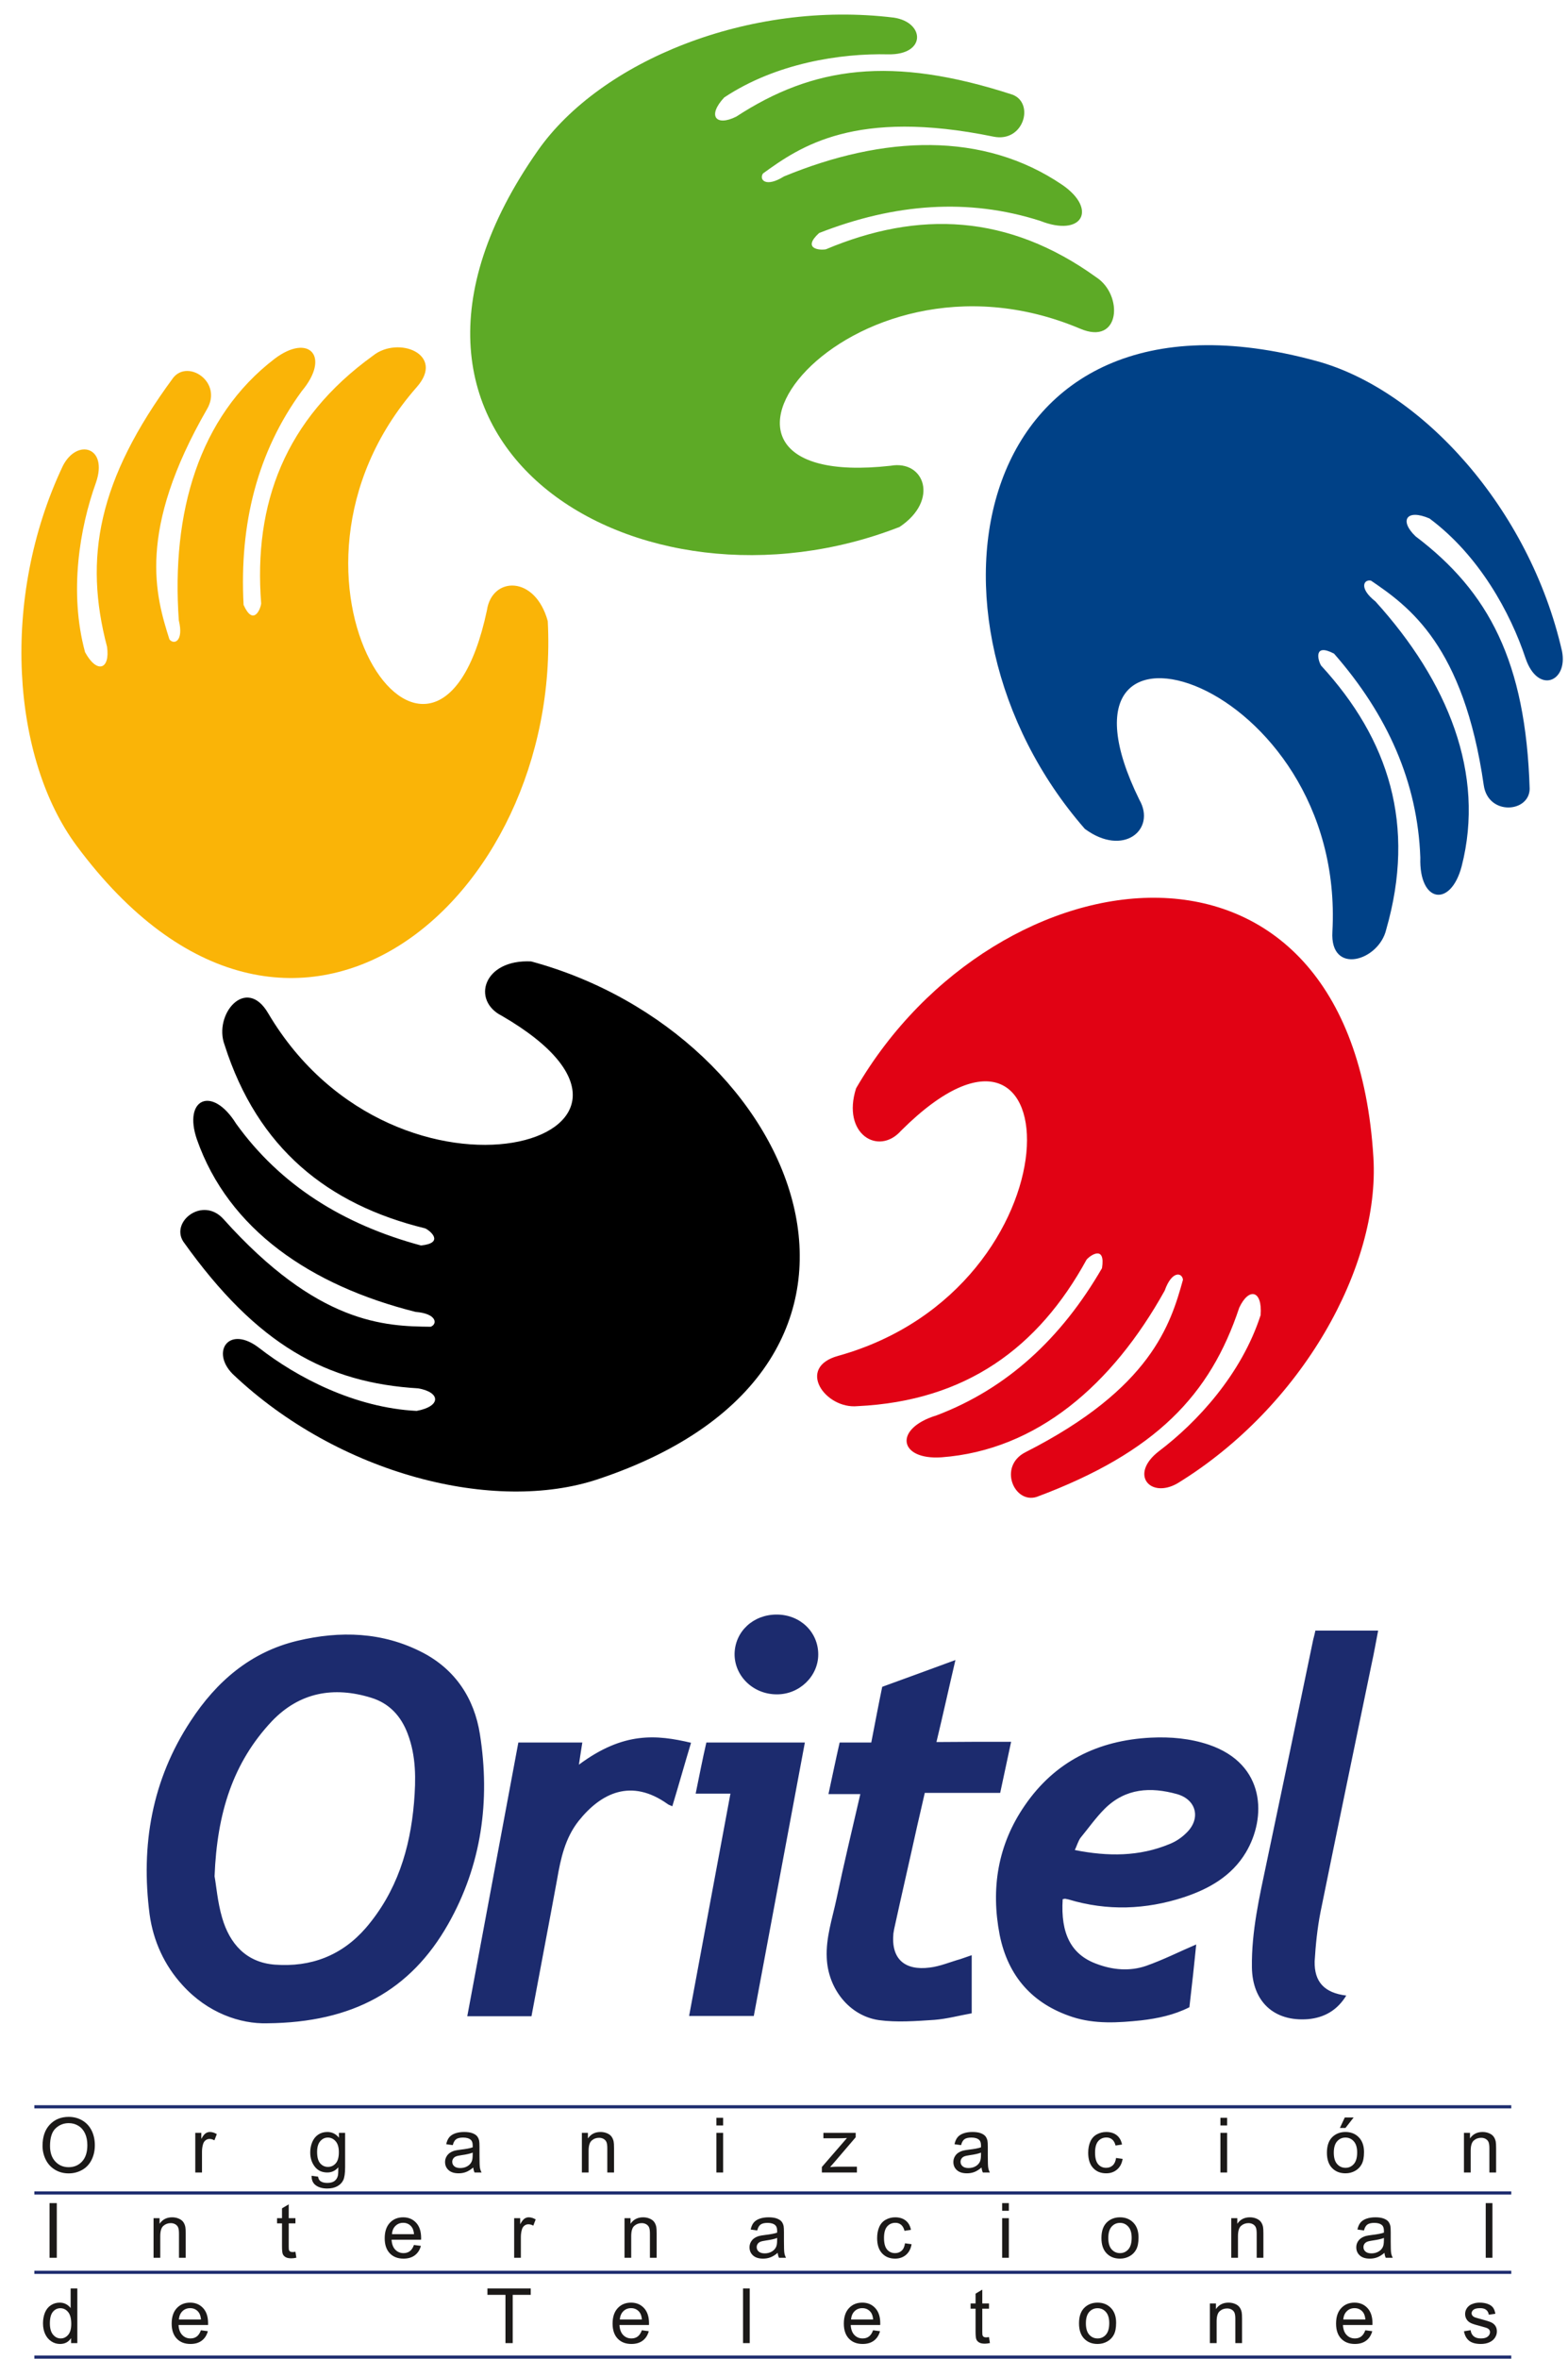
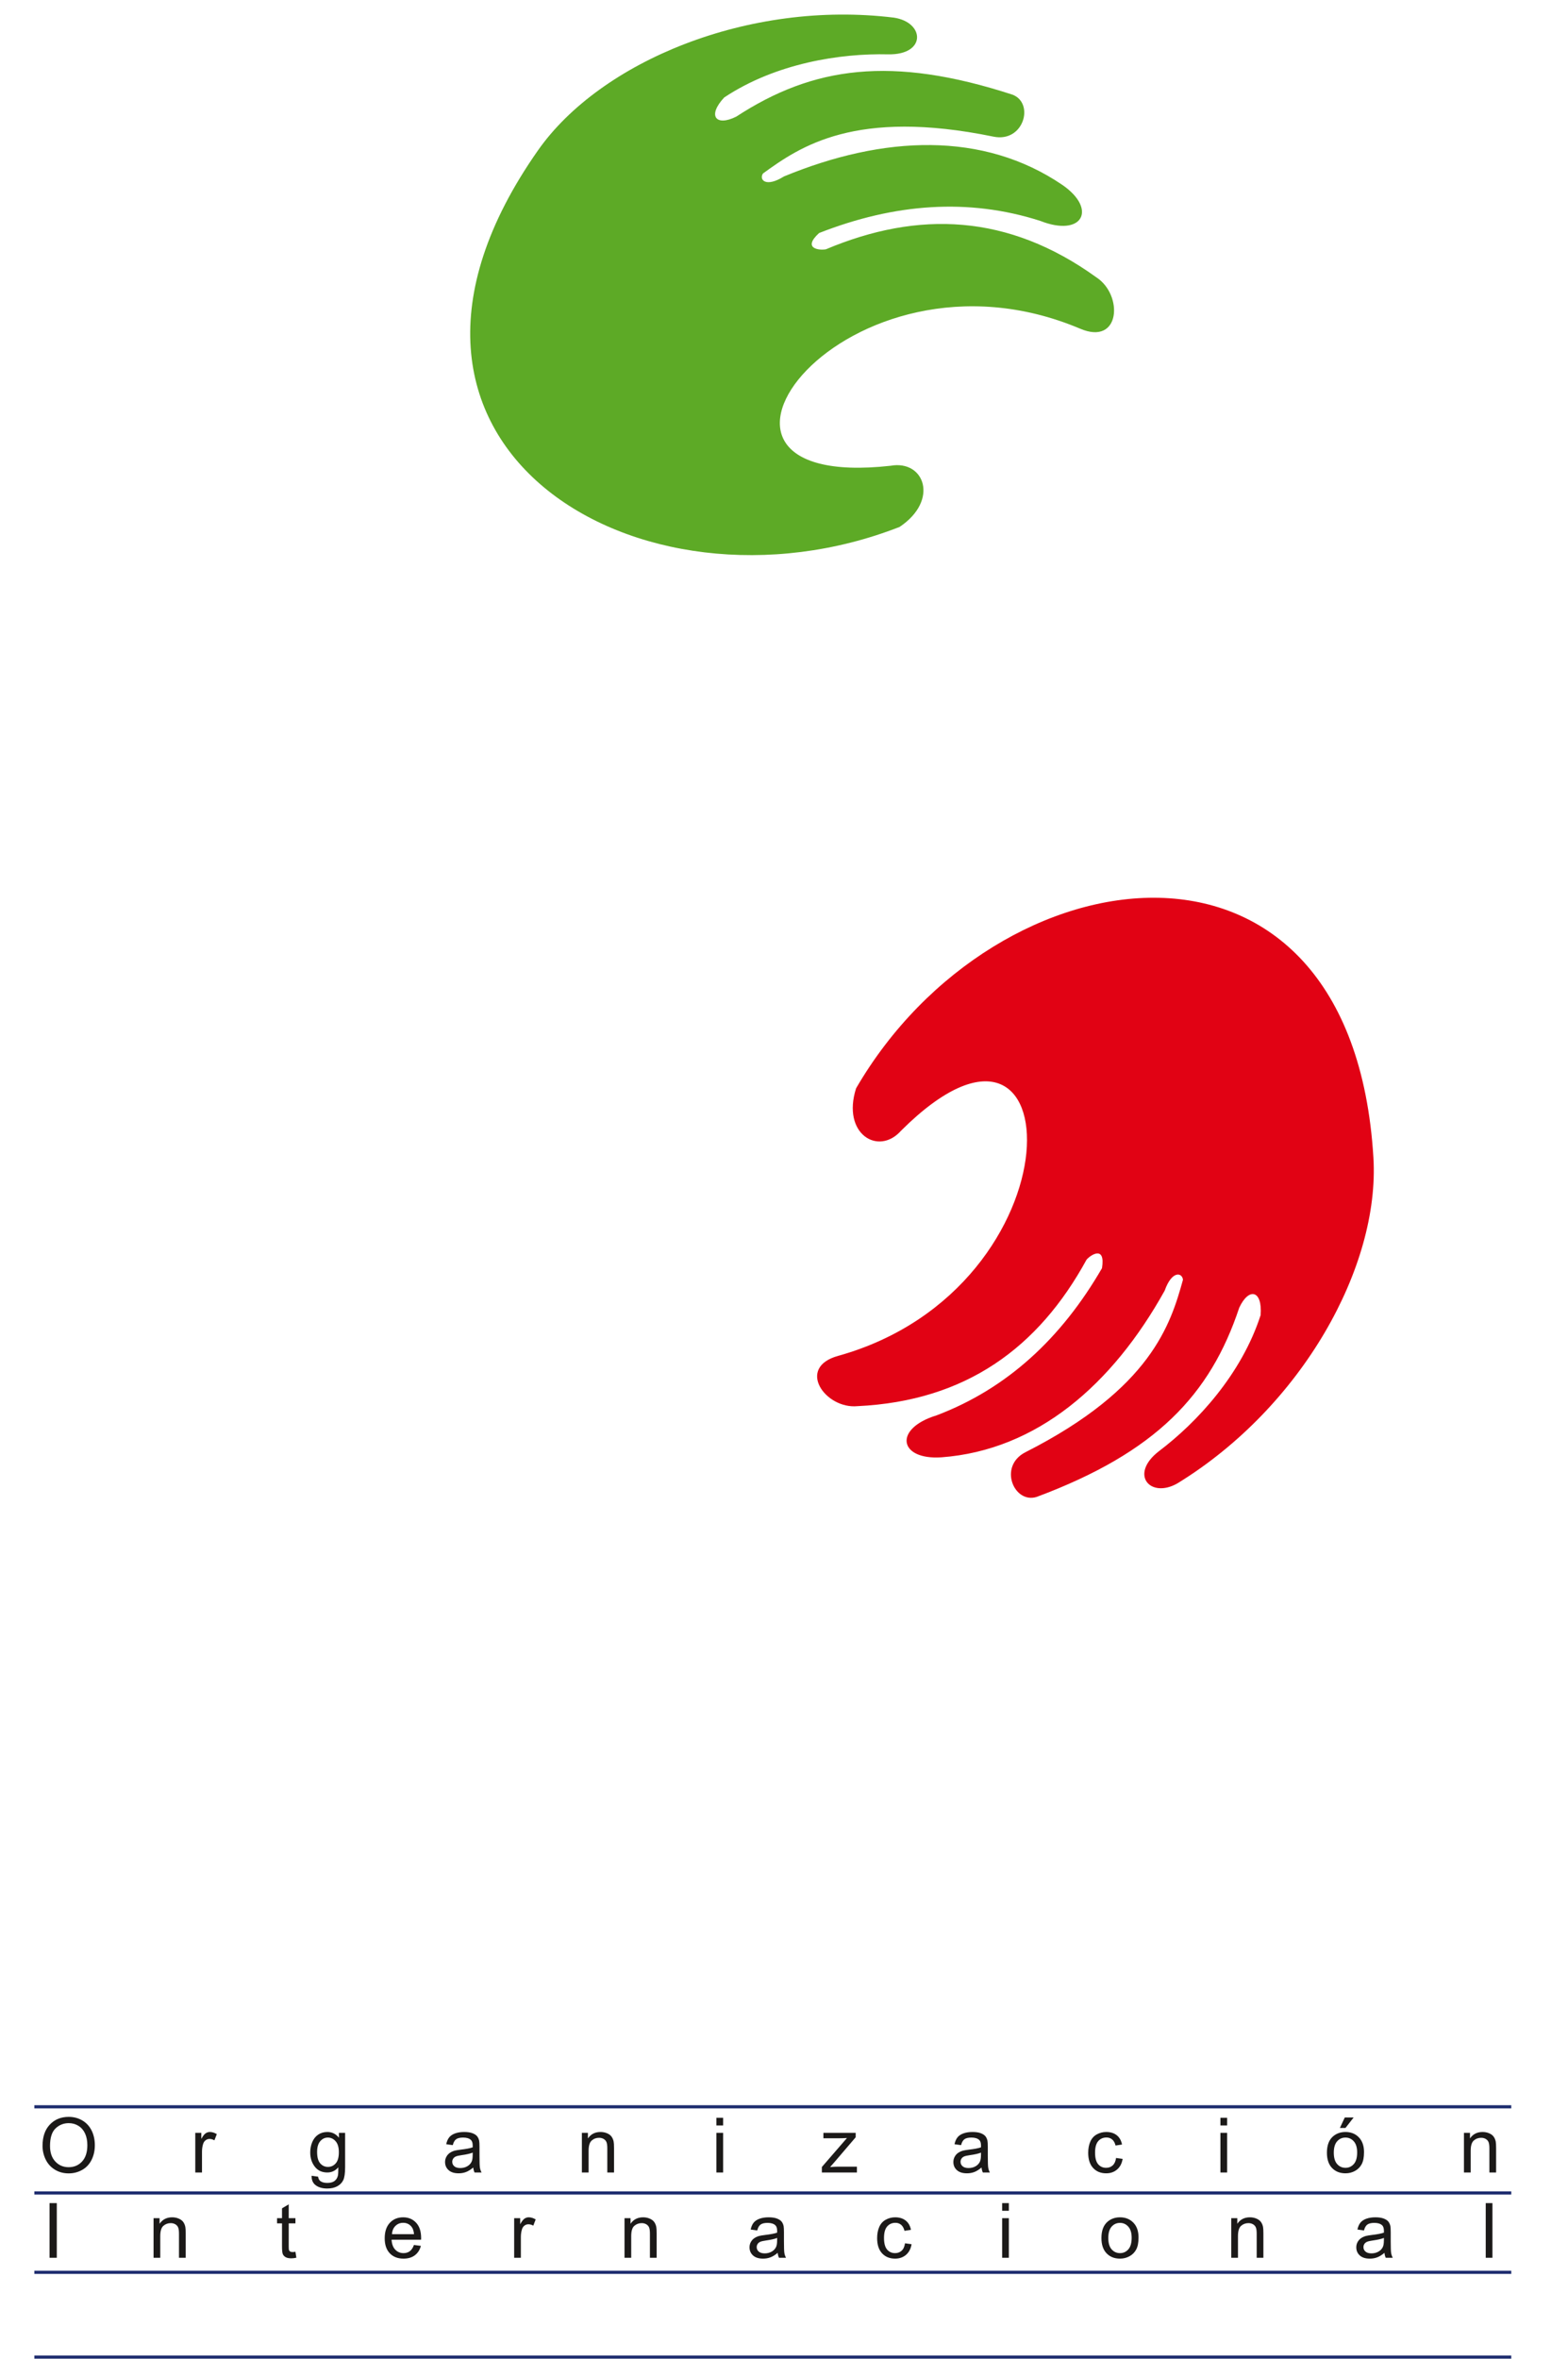
<svg xmlns="http://www.w3.org/2000/svg" width="492.9pt" height="741.3pt" viewBox="0 0 492.9 741.3" version="1.1">
  <defs>
    <clipPath id="clip1">
      <path d="M 10 740 L 476 740 L 476 741.301 L 10 741.301 Z M 10 740 " />
    </clipPath>
  </defs>
  <g id="surface1">
    <path style=" stroke:none;fill-rule:evenodd;fill:rgb(36.473%,66.602%,14.893%);fill-opacity:1;" d="M 279.238 17.078 C 291.227 17.273 290.742 7.031 281.016 5.547 C 235.277 -0.051 188.723 19.309 169.098 47.277 C 104.074 139.949 201.234 197.473 282.789 165.586 C 295.324 157.203 290.582 144.48 279.988 146.363 C 203.77 154.91 265.844 72.188 339.508 103.277 C 352.246 108.754 353.164 92.672 344.613 87.137 C 316.918 67.172 288.652 66.121 259.625 78.34 C 257.711 78.727 252.027 78.223 257.48 73.23 C 281.238 63.914 304.43 62.191 326.965 69.402 C 340.262 74.648 345.043 65.762 333.961 58.117 C 309.078 41.199 277.746 42.516 246.434 55.449 C 240.711 59.031 238.57 56.492 239.828 54.531 C 251.512 46.051 268.844 34.027 312.32 42.945 C 321.828 44.883 325.285 32.395 318.266 29.746 C 280.238 17.371 255.617 20.883 231.441 36.652 C 225.023 39.848 222.27 36.398 227.652 30.633 C 243.898 19.844 264.211 16.715 279.238 17.078 Z M 279.238 17.078 " />
-     <path style=" stroke:none;fill-rule:evenodd;fill:rgb(0%,25.488%,52.93%);fill-opacity:1;" d="M 479.566 206.887 C 483.438 218.234 492.914 214.312 491.02 204.656 C 480.812 159.723 446.844 122.465 413.883 113.465 C 304.676 83.629 283.418 194.516 341.02 260.477 C 353.148 269.434 363.512 260.672 358.16 251.336 C 324.328 182.504 423.172 212.93 418.84 292.766 C 417.996 306.605 433.445 302.031 435.754 292.109 C 445.176 259.297 436.598 232.34 415.281 209.156 C 414.266 207.488 412.82 201.969 419.359 205.41 C 436.168 224.613 445.637 245.859 446.477 269.504 C 446.035 283.789 456.02 285.285 459.461 272.27 C 466.961 243.129 455.121 214.09 432.359 188.996 C 427.051 184.824 428.719 181.953 430.984 182.473 C 442.922 190.598 460.098 202.84 466.418 246.77 C 467.809 256.379 480.73 255.402 480.848 247.898 C 479.629 207.926 467.992 185.945 444.973 168.535 C 439.793 163.574 442.113 159.816 449.355 162.93 C 465.008 174.566 474.828 192.621 479.566 206.887 Z M 479.566 206.887 " />
-     <path style=" stroke:none;fill-rule:evenodd;fill:rgb(98.047%,70.506%,2.745%);fill-opacity:1;" d="M 30.141 151.727 C 34.109 140.41 24.234 137.641 19.758 146.406 C 0.023 188.047 3.719 238.328 24.07 265.77 C 91.512 356.699 176.738 282.637 172.191 195.184 C 168.191 180.645 154.625 181.137 153.066 191.781 C 137.148 266.809 78.219 181.816 130.949 121.715 C 140.164 111.352 125.188 105.406 117.242 111.781 C 89.562 131.766 79.652 158.258 82.098 189.656 C 81.859 191.598 79.59 196.828 76.57 190.086 C 75.219 164.598 80.898 142.047 94.844 122.934 C 104.02 111.973 97.094 104.629 86.344 112.734 C 62.445 131.016 53.816 161.164 56.211 194.961 C 57.809 201.52 54.723 202.746 53.262 200.938 C 48.895 187.176 42.949 166.934 65.121 128.488 C 69.961 120.078 59.195 112.859 54.473 118.684 C 30.738 150.871 26.305 175.344 33.648 203.258 C 34.656 210.355 30.512 211.879 26.742 204.961 C 21.625 186.137 25.055 165.871 30.141 151.727 Z M 30.141 151.727 " />
    <path style=" stroke:none;fill-rule:evenodd;fill:rgb(88.281%,0.784%,7.835%);fill-opacity:1;" d="M 364.34 456.02 C 354.832 463.328 361.586 471.047 370.125 466.152 C 409.406 442.059 433.785 397.93 431.734 363.82 C 424.934 250.816 313.086 266.281 269.109 342.008 C 264.52 356.367 276.148 363.371 283.27 355.305 C 337.598 301.172 340.512 404.551 263.508 426.074 C 250.133 429.719 259.426 442.879 269.562 441.887 C 303.664 440.27 326.438 423.496 341.551 395.863 C 342.809 394.371 347.57 391.227 346.41 398.527 C 333.617 420.609 316.535 436.395 294.414 444.781 C 280.738 448.949 282.531 458.883 295.961 457.965 C 325.965 455.719 349.668 435.18 366.125 405.57 C 368.371 399.203 371.629 399.859 371.863 402.172 C 368 416.09 361.922 436.285 322.344 456.367 C 313.695 460.77 318.766 472.695 325.906 470.398 C 363.371 456.41 380.453 438.34 389.555 410.945 C 392.59 404.449 396.895 405.438 396.27 413.297 C 390.273 431.855 376.324 446.953 364.34 456.02 Z M 364.34 456.02 " />
-     <path style=" stroke:none;fill-rule:evenodd;fill:rgb(0%,0%,0%);fill-opacity:1;" d="M 81.43 423.574 C 71.914 416.277 66.207 424.801 73.141 431.785 C 106.562 463.504 155.492 475.656 187.91 464.863 C 295.32 429.098 251.488 325.039 166.969 302.129 C 151.906 301.398 148.148 314.441 157.781 319.238 C 224.117 357.734 124.996 387.258 84.309 318.434 C 77.332 306.449 67.02 318.828 70.598 328.363 C 80.969 360.891 103.059 378.559 133.656 386.02 C 135.426 386.848 139.691 390.637 132.34 391.398 C 107.703 384.754 88.039 372.328 74.223 353.121 C 66.66 340.988 57.527 345.285 61.883 358.023 C 71.809 386.43 97.77 404.02 130.633 412.266 C 137.363 412.797 137.57 416.105 135.395 416.934 C 120.957 416.797 99.871 416.141 70.246 383.098 C 63.758 375.879 53.547 383.859 57.609 390.164 C 80.801 422.742 102.676 434.574 131.488 436.297 C 138.551 437.547 138.707 441.961 130.953 443.383 C 111.477 442.387 93.285 432.812 81.43 423.574 Z M 81.43 423.574 " />
-     <path style=" stroke:none;fill-rule:evenodd;fill:rgb(10.985%,16.869%,43.138%);fill-opacity:1;" d="M 83.965 635.824 C 75.551 636.055 65.309 632.613 57.355 623.82 C 51.621 617.551 48.18 609.906 47.035 601.648 C 44.207 579.934 47.723 559.367 59.957 540.789 C 68.059 528.402 78.766 519.152 93.445 515.633 C 106.898 512.422 120.281 512.805 132.82 519.305 C 143.141 524.656 149.105 533.754 150.863 544.992 C 154.152 565.867 151.398 586.129 140.848 604.711 C 129.074 625.426 110.953 635.594 83.965 635.824 Z M 257.215 519.914 C 257.215 526.797 251.25 532.531 244.141 532.453 C 236.723 532.453 230.836 526.645 230.914 519.688 C 231.066 512.652 236.801 507.379 244.141 507.379 C 251.559 507.379 257.215 512.883 257.215 519.914 Z M 253.008 547.594 C 247.656 576.266 242.305 604.859 236.953 633.531 C 230.227 633.531 223.648 633.531 216.617 633.531 C 220.898 610.363 225.254 587.121 229.613 563.648 C 225.945 563.648 222.504 563.648 218.68 563.648 C 219.828 558.066 220.82 552.867 222.043 547.594 C 232.215 547.594 242.535 547.594 253.008 547.594 Z M 167.07 633.605 C 160.344 633.605 153.77 633.605 146.887 633.605 C 152.238 604.859 157.59 576.266 162.941 547.594 C 169.746 547.594 176.324 547.594 183.051 547.594 C 182.668 549.887 182.363 552.105 181.98 554.551 C 196.051 544.074 206.445 545.145 217.227 547.672 C 215.238 554.246 213.406 560.82 211.34 567.629 C 210.73 567.32 210.27 567.242 209.887 566.938 C 198.418 558.754 188.938 563.422 181.906 572.215 C 177.625 577.641 176.246 584.062 175.102 590.715 C 172.5 604.934 169.746 619.156 167.07 633.605 Z M 423.203 627.109 C 420.297 631.848 416.168 634.066 411.199 634.523 C 400.496 635.367 393.691 629.02 393.539 618.238 C 393.383 606.922 395.906 596.066 398.203 585.133 C 403.094 561.891 407.988 538.57 412.805 515.254 C 413.035 514.41 413.262 513.492 413.492 512.422 C 419.84 512.422 426.336 512.422 433.219 512.422 C 432.531 515.938 431.918 519.531 431.152 522.973 C 425.801 548.891 420.375 574.887 415.098 600.883 C 414.105 605.93 413.57 611.203 413.262 616.328 C 413.109 622.824 416.32 626.266 423.203 627.109 Z M 317.844 547.363 C 316.621 553.02 315.551 558.145 314.406 563.422 C 306.605 563.422 298.809 563.422 290.703 563.422 C 289.938 566.938 289.098 570.301 288.332 573.742 C 285.961 584.52 283.438 595.379 281.07 606.234 C 280.992 606.695 280.918 607.078 280.84 607.609 C 280.074 615.715 284.512 619.309 292.23 618.316 C 295.52 617.934 298.656 616.559 301.941 615.641 C 303.012 615.258 304.082 614.879 305.461 614.422 C 305.461 615.867 305.461 617.016 305.461 618.164 C 305.461 622.824 305.461 627.414 305.461 632.688 C 301.559 633.379 297.66 634.449 293.684 634.754 C 287.875 635.137 281.91 635.594 276.254 634.828 C 266.926 633.453 260.273 624.891 259.891 615.258 C 259.586 608.91 261.648 602.871 262.949 596.754 C 265.242 585.82 267.844 575.039 270.441 563.801 C 267.078 563.801 264.02 563.801 260.426 563.801 C 261.648 558.145 262.719 552.945 263.941 547.594 C 267.383 547.594 270.441 547.594 273.883 547.594 C 275.031 541.711 276.102 535.973 277.324 530.086 C 284.816 527.336 292.309 524.656 300.336 521.672 C 298.273 530.465 296.438 538.879 294.371 547.441 C 302.094 547.363 309.742 547.363 317.844 547.363 Z M 334.055 596.836 C 333.367 607.688 336.73 614.262 344.758 617.172 C 349.805 619.078 355.156 619.539 360.277 617.781 C 365.707 615.867 370.828 613.27 376.027 611.051 C 375.723 613.805 375.418 617.246 375.035 620.609 C 374.652 623.973 374.27 627.262 373.887 630.777 C 369.07 633.223 363.949 634.297 358.75 634.906 C 351.484 635.672 344.145 636.129 337.113 633.84 C 324.496 629.711 316.852 620.992 314.25 608.07 C 311.422 593.469 313.641 579.703 322.125 567.395 C 331.605 553.555 345.141 546.906 361.73 546.062 C 368 545.758 374.117 546.297 380.004 548.281 C 397.973 554.398 398.125 571.297 391.625 582.152 C 387.191 589.566 380.004 593.621 372.129 596.219 C 360.203 600.117 348.047 600.578 335.887 596.906 C 335.508 596.836 335.199 596.754 334.82 596.68 C 334.59 596.68 334.359 596.754 334.055 596.836 Z M 337.875 581.387 C 348.352 583.449 358.137 583.449 367.695 579.477 C 369.605 578.715 371.441 577.488 372.895 576.035 C 377.559 571.602 376.184 565.559 369.988 563.801 C 361.73 561.508 353.855 561.891 347.281 568.391 C 344.453 571.219 342.156 574.504 339.637 577.562 C 338.945 578.559 338.566 579.855 337.875 581.387 Z M 67.449 589.645 C 67.984 592.473 68.367 597.672 69.82 602.641 C 72.188 610.824 77.387 616.715 86.41 617.398 C 97.727 618.238 107.434 614.57 115.004 605.852 C 124.715 594.535 128.918 581.086 130.145 566.477 C 130.754 559.137 130.832 551.879 128.156 544.84 C 126.09 539.34 122.422 535.281 116.688 533.523 C 104.836 529.855 94.133 531.844 85.492 540.863 C 73.258 553.863 68.215 569.688 67.449 589.645 Z M 67.449 589.645 " />
    <path style=" stroke:none;fill-rule:evenodd;fill:rgb(10.985%,16.869%,43.138%);fill-opacity:1;" d="M 10.797 662.559 L 475.066 662.559 L 475.066 661.57 L 10.797 661.57 Z M 10.797 662.559 " />
    <path style=" stroke:none;fill-rule:evenodd;fill:rgb(10.985%,16.869%,43.138%);fill-opacity:1;" d="M 10.797 689.629 L 475.066 689.629 L 475.066 688.641 L 10.797 688.641 Z M 10.797 689.629 " />
    <path style=" stroke:none;fill-rule:evenodd;fill:rgb(10.985%,16.869%,43.138%);fill-opacity:1;" d="M 10.797 714.578 L 475.066 714.578 L 475.066 713.59 L 10.797 713.59 Z M 10.797 714.578 " />
    <g clip-path="url(#clip1)" clip-rule="nonzero">
      <path style=" stroke:none;fill-rule:evenodd;fill:rgb(10.985%,16.869%,43.138%);fill-opacity:1;" d="M 10.797 741.219 L 475.066 741.219 L 475.066 740.23 L 10.797 740.23 Z M 10.797 741.219 " />
    </g>
    <path style=" stroke:none;fill-rule:evenodd;fill:rgb(10.594%,9.813%,9.424%);fill-opacity:1;" d="M 13.371 674.34 C 13.371 671.492 14.137 669.262 15.672 667.648 C 17.203 666.035 19.18 665.234 21.602 665.234 C 23.191 665.234 24.617 665.613 25.895 666.367 C 27.168 667.129 28.137 668.18 28.809 669.535 C 29.477 670.891 29.812 672.426 29.812 674.141 C 29.812 675.879 29.457 677.441 28.754 678.812 C 28.051 680.188 27.055 681.23 25.766 681.934 C 24.477 682.641 23.082 682.992 21.59 682.992 C 19.969 682.992 18.527 682.602 17.25 681.82 C 15.977 681.039 15.012 679.977 14.355 678.629 C 13.699 677.277 13.371 675.848 13.371 674.34 Z M 15.723 674.379 C 15.723 676.453 16.277 678.082 17.391 679.266 C 18.504 680.457 19.898 681.047 21.578 681.047 C 23.289 681.047 24.695 680.453 25.805 679.254 C 26.906 678.047 27.457 676.344 27.457 674.137 C 27.457 672.742 27.223 671.52 26.75 670.48 C 26.277 669.441 25.586 668.633 24.68 668.062 C 23.766 667.488 22.746 667.203 21.613 667.203 C 20.008 667.203 18.621 667.754 17.461 668.855 C 16.305 669.965 15.723 671.801 15.723 674.379 Z M 61.387 682.707 L 61.387 670.254 L 63.281 670.254 L 63.281 672.156 C 63.766 671.273 64.215 670.688 64.625 670.41 C 65.039 670.129 65.488 669.984 65.98 669.984 C 66.695 669.984 67.418 670.211 68.152 670.652 L 67.402 672.602 C 66.891 672.312 66.379 672.168 65.867 672.168 C 65.406 672.168 64.992 672.309 64.629 672.59 C 64.266 672.859 64.004 673.246 63.852 673.738 C 63.613 674.484 63.496 675.305 63.496 676.195 L 63.496 682.707 Z M 97.953 683.738 L 99.992 684.023 C 100.078 684.656 100.316 685.117 100.707 685.41 C 101.234 685.797 101.949 685.992 102.855 685.992 C 103.832 685.992 104.59 685.797 105.121 685.41 C 105.652 685.02 106.012 684.473 106.199 683.773 C 106.309 683.344 106.359 682.445 106.352 681.078 C 105.43 682.16 104.281 682.707 102.906 682.707 C 101.191 682.707 99.863 682.09 98.93 680.852 C 97.988 679.621 97.52 678.141 97.52 676.418 C 97.52 675.23 97.738 674.133 98.164 673.129 C 98.594 672.129 99.215 671.352 100.031 670.805 C 100.848 670.258 101.809 669.984 102.914 669.984 C 104.379 669.984 105.594 670.59 106.543 671.785 L 106.543 670.254 L 108.488 670.254 L 108.488 681.004 C 108.488 682.945 108.293 684.316 107.898 685.129 C 107.504 685.934 106.875 686.578 106.023 687.039 C 105.168 687.508 104.117 687.746 102.867 687.746 C 101.383 687.746 100.188 687.414 99.277 686.746 C 98.359 686.086 97.922 685.082 97.953 683.738 Z M 99.68 676.266 C 99.68 677.891 100.004 679.086 100.652 679.832 C 101.305 680.582 102.117 680.957 103.094 680.957 C 104.066 680.957 104.875 680.586 105.535 679.84 C 106.191 679.094 106.52 677.926 106.52 676.336 C 106.52 674.812 106.18 673.664 105.504 672.891 C 104.828 672.121 104.012 671.738 103.059 671.738 C 102.121 671.738 101.324 672.117 100.664 672.879 C 100.008 673.637 99.68 674.766 99.68 676.266 Z M 148.762 681.145 C 147.98 681.812 147.223 682.281 146.5 682.559 C 145.777 682.836 145 682.969 144.168 682.969 C 142.801 682.969 141.746 682.637 141.012 681.969 C 140.277 681.305 139.906 680.457 139.906 679.418 C 139.906 678.809 140.047 678.254 140.324 677.754 C 140.602 677.246 140.969 676.844 141.414 676.539 C 141.867 676.238 142.371 676.004 142.934 675.848 C 143.352 675.742 143.98 675.637 144.816 675.531 C 146.52 675.336 147.781 675.09 148.582 674.809 C 148.59 674.52 148.594 674.34 148.594 674.262 C 148.594 673.406 148.395 672.801 147.996 672.453 C 147.457 671.973 146.652 671.738 145.586 671.738 C 144.59 671.738 143.855 671.914 143.383 672.262 C 142.906 672.609 142.559 673.227 142.332 674.113 L 140.266 673.828 C 140.457 672.941 140.762 672.227 141.195 671.68 C 141.629 671.137 142.25 670.719 143.066 670.426 C 143.879 670.133 144.828 669.984 145.898 669.984 C 146.965 669.984 147.832 670.109 148.5 670.359 C 149.164 670.613 149.656 670.926 149.969 671.305 C 150.281 671.684 150.5 672.164 150.629 672.746 C 150.695 673.105 150.73 673.754 150.73 674.684 L 150.73 677.484 C 150.73 679.441 150.777 680.676 150.863 681.203 C 150.949 681.727 151.125 682.227 151.379 682.707 L 149.172 682.707 C 148.961 682.262 148.824 681.742 148.762 681.145 Z M 148.594 676.465 C 147.828 676.777 146.676 677.039 145.141 677.258 C 144.266 677.379 143.652 677.52 143.293 677.676 C 142.93 677.836 142.656 678.062 142.461 678.355 C 142.262 678.656 142.164 678.988 142.164 679.355 C 142.164 679.914 142.375 680.379 142.805 680.754 C 143.23 681.129 143.855 681.312 144.676 681.312 C 145.488 681.312 146.211 681.137 146.848 680.781 C 147.48 680.43 147.949 679.945 148.242 679.336 C 148.473 678.855 148.582 678.156 148.582 677.234 Z M 182.914 682.707 L 182.914 670.254 L 184.812 670.254 L 184.812 672.016 C 185.723 670.66 187.043 669.984 188.766 669.984 C 189.52 669.984 190.207 670.121 190.836 670.391 C 191.461 670.656 191.934 671.012 192.246 671.453 C 192.559 671.883 192.777 672.406 192.902 673.004 C 192.98 673.398 193.02 674.086 193.02 675.055 L 193.02 682.707 L 190.906 682.707 L 190.906 675.137 C 190.906 674.277 190.828 673.633 190.664 673.211 C 190.5 672.785 190.207 672.445 189.789 672.188 C 189.375 671.938 188.883 671.809 188.324 671.809 C 187.426 671.809 186.656 672.094 186.004 672.664 C 185.352 673.234 185.027 674.316 185.027 675.91 L 185.027 682.707 Z M 225.203 665.52 L 227.312 665.52 L 227.312 667.922 L 225.203 667.922 Z M 225.203 670.254 L 227.312 670.254 L 227.312 682.707 L 225.203 682.707 Z M 258.355 682.707 L 258.355 680.984 L 266.246 671.879 C 265.348 671.93 264.559 671.957 263.879 671.957 L 258.836 671.957 L 258.836 670.254 L 268.988 670.254 L 268.988 671.637 L 262.238 679.531 L 260.945 681.004 C 261.891 680.922 262.781 680.879 263.609 680.879 L 269.371 680.879 L 269.371 682.707 Z M 308.547 681.145 C 307.762 681.812 307.008 682.281 306.285 682.559 C 305.559 682.836 304.785 682.969 303.953 682.969 C 302.582 682.969 301.531 682.637 300.797 681.969 C 300.059 681.305 299.691 680.457 299.691 679.418 C 299.691 678.809 299.832 678.254 300.109 677.754 C 300.387 677.246 300.75 676.844 301.199 676.539 C 301.652 676.238 302.156 676.004 302.719 675.848 C 303.137 675.742 303.762 675.637 304.598 675.531 C 306.305 675.336 307.562 675.09 308.367 674.809 C 308.375 674.52 308.379 674.34 308.379 674.262 C 308.379 673.406 308.18 672.801 307.781 672.453 C 307.238 671.973 306.434 671.738 305.371 671.738 C 304.375 671.738 303.641 671.914 303.168 672.262 C 302.691 672.609 302.344 673.227 302.117 674.113 L 300.051 673.828 C 300.238 672.941 300.547 672.227 300.98 671.68 C 301.41 671.137 302.035 670.719 302.852 670.426 C 303.664 670.133 304.613 669.984 305.684 669.984 C 306.746 669.984 307.617 670.109 308.285 670.359 C 308.949 670.613 309.441 670.926 309.75 671.305 C 310.062 671.684 310.285 672.164 310.41 672.746 C 310.48 673.105 310.516 673.754 310.516 674.684 L 310.516 677.484 C 310.516 679.441 310.559 680.676 310.648 681.203 C 310.73 681.727 310.906 682.227 311.164 682.707 L 308.957 682.707 C 308.742 682.262 308.609 681.742 308.547 681.145 Z M 308.379 676.465 C 307.613 676.777 306.461 677.039 304.922 677.258 C 304.051 677.379 303.434 677.52 303.074 677.676 C 302.715 677.836 302.438 678.062 302.242 678.355 C 302.047 678.656 301.949 678.988 301.949 679.355 C 301.949 679.914 302.16 680.379 302.586 680.754 C 303.016 681.129 303.641 681.312 304.461 681.312 C 305.27 681.312 305.996 681.137 306.633 680.781 C 307.262 680.43 307.73 679.945 308.027 679.336 C 308.254 678.855 308.367 678.156 308.367 677.234 Z M 350.836 678.145 L 352.898 678.434 C 352.672 679.852 352.094 680.965 351.164 681.766 C 350.23 682.57 349.082 682.969 347.727 682.969 C 346.027 682.969 344.656 682.414 343.625 681.301 C 342.59 680.188 342.074 678.598 342.074 676.523 C 342.074 675.18 342.297 674.008 342.742 673.004 C 343.188 671.996 343.863 671.242 344.773 670.742 C 345.684 670.238 346.672 669.984 347.742 669.984 C 349.09 669.984 350.199 670.328 351.055 671.008 C 351.914 671.691 352.465 672.664 352.707 673.922 L 350.668 674.234 C 350.469 673.398 350.125 672.77 349.625 672.344 C 349.129 671.926 348.531 671.715 347.828 671.715 C 346.762 671.715 345.898 672.094 345.23 672.852 C 344.566 673.617 344.234 674.816 344.234 676.465 C 344.234 678.137 344.555 679.348 345.195 680.105 C 345.84 680.859 346.676 681.242 347.703 681.242 C 348.535 681.242 349.227 680.988 349.777 680.48 C 350.336 679.977 350.688 679.195 350.836 678.145 Z M 383.637 665.52 L 385.75 665.52 L 385.75 667.922 L 383.637 667.922 Z M 383.637 670.254 L 385.75 670.254 L 385.75 682.707 L 383.637 682.707 Z M 417.117 676.477 C 417.117 674.176 417.758 672.473 419.039 671.363 C 420.109 670.445 421.418 669.984 422.957 669.984 C 424.664 669.984 426.062 670.543 427.152 671.664 C 428.234 672.781 428.781 674.332 428.781 676.301 C 428.781 677.902 428.539 679.156 428.059 680.078 C 427.582 680.988 426.879 681.703 425.961 682.211 C 425.043 682.715 424.039 682.969 422.957 682.969 C 421.211 682.969 419.805 682.414 418.727 681.297 C 417.652 680.18 417.117 678.578 417.117 676.477 Z M 419.277 676.48 C 419.277 678.078 419.625 679.266 420.32 680.051 C 421.02 680.844 421.895 681.242 422.957 681.242 C 424.004 681.242 424.875 680.844 425.578 680.047 C 426.273 679.254 426.621 678.039 426.621 676.414 C 426.621 674.879 426.27 673.715 425.57 672.926 C 424.867 672.133 423.996 671.738 422.957 671.738 C 421.895 671.738 421.02 672.129 420.32 672.918 C 419.625 673.707 419.277 674.895 419.277 676.48 Z M 421.195 668.715 L 422.73 665.426 L 425.516 665.426 L 422.949 668.715 Z M 460.195 682.707 L 460.195 670.254 L 462.09 670.254 L 462.09 672.016 C 463.004 670.66 464.324 669.984 466.047 669.984 C 466.801 669.984 467.488 670.121 468.117 670.391 C 468.742 670.656 469.215 671.012 469.527 671.453 C 469.84 671.883 470.059 672.406 470.184 673.004 C 470.258 673.398 470.301 674.086 470.301 675.055 L 470.301 682.707 L 468.188 682.707 L 468.188 675.137 C 468.188 674.277 468.105 673.633 467.941 673.211 C 467.781 672.785 467.488 672.445 467.07 672.188 C 466.656 671.938 466.164 671.809 465.602 671.809 C 464.707 671.809 463.934 672.094 463.285 672.664 C 462.633 673.234 462.309 674.316 462.309 675.91 L 462.309 682.707 Z M 460.195 682.707 " />
    <path style=" stroke:none;fill-rule:evenodd;fill:rgb(10.594%,9.813%,9.424%);fill-opacity:1;" d="M 15.578 692.336 L 17.855 692.336 L 17.855 709.516 L 15.578 709.516 Z M 48.27 709.516 L 48.27 697.062 L 50.164 697.062 L 50.164 698.832 C 51.074 697.473 52.395 696.797 54.121 696.797 C 54.871 696.797 55.559 696.934 56.188 697.203 C 56.816 697.469 57.289 697.828 57.602 698.262 C 57.91 698.695 58.133 699.215 58.258 699.816 C 58.332 700.211 58.371 700.895 58.371 701.867 L 58.371 709.516 L 56.262 709.516 L 56.262 701.953 C 56.262 701.09 56.18 700.445 56.016 700.02 C 55.852 699.598 55.559 699.258 55.145 699.004 C 54.727 698.754 54.234 698.621 53.676 698.621 C 52.781 698.621 52.008 698.906 51.355 699.477 C 50.703 700.043 50.379 701.129 50.379 702.719 L 50.379 709.516 Z M 92.871 707.633 L 93.16 709.496 C 92.566 709.621 92.035 709.684 91.57 709.684 C 90.809 709.684 90.215 709.566 89.793 709.32 C 89.371 709.082 89.074 708.762 88.902 708.363 C 88.73 707.969 88.648 707.137 88.648 705.867 L 88.648 698.691 L 87.09 698.691 L 87.09 697.062 L 88.648 697.062 L 88.648 693.98 L 90.762 692.715 L 90.762 697.062 L 92.871 697.062 L 92.871 698.691 L 90.762 698.691 L 90.762 705.988 C 90.762 706.594 90.797 706.98 90.871 707.152 C 90.945 707.328 91.062 707.465 91.23 707.566 C 91.398 707.664 91.641 707.715 91.953 707.715 C 92.184 707.715 92.492 707.688 92.871 707.633 Z M 130.125 705.484 L 132.309 705.773 C 131.969 707.039 131.332 708.027 130.402 708.73 C 129.477 709.43 128.293 709.781 126.848 709.781 C 125.031 709.781 123.59 709.223 122.527 708.102 C 121.465 706.984 120.93 705.414 120.93 703.395 C 120.93 701.305 121.469 699.68 122.543 698.527 C 123.621 697.371 125.016 696.797 126.73 696.797 C 128.391 696.797 129.746 697.359 130.801 698.492 C 131.852 699.629 132.379 701.215 132.379 703.27 C 132.379 703.395 132.375 703.586 132.367 703.832 L 123.09 703.832 C 123.172 705.191 123.555 706.242 124.25 706.965 C 124.945 707.688 125.812 708.051 126.848 708.051 C 127.621 708.051 128.281 707.848 128.824 707.441 C 129.371 707.031 129.805 706.379 130.125 705.484 Z M 123.211 702.102 L 130.148 702.102 C 130.055 701.055 129.789 700.27 129.352 699.746 C 128.684 698.934 127.812 698.523 126.742 698.523 C 125.777 698.523 124.965 698.848 124.305 699.496 C 123.648 700.145 123.285 701.012 123.211 702.102 Z M 161.625 709.516 L 161.625 697.062 L 163.52 697.062 L 163.52 698.969 C 164.004 698.09 164.453 697.504 164.863 697.219 C 165.273 696.938 165.727 696.797 166.219 696.797 C 166.93 696.797 167.656 697.02 168.391 697.465 L 167.641 699.414 C 167.129 699.129 166.617 698.98 166.102 698.98 C 165.645 698.98 165.23 699.121 164.867 699.398 C 164.504 699.672 164.242 700.055 164.086 700.547 C 163.852 701.297 163.734 702.117 163.734 703.008 L 163.734 709.516 Z M 196.312 709.516 L 196.312 697.062 L 198.207 697.062 L 198.207 698.832 C 199.117 697.473 200.438 696.797 202.164 696.797 C 202.914 696.797 203.602 696.934 204.23 697.203 C 204.859 697.469 205.332 697.828 205.645 698.262 C 205.957 698.695 206.176 699.215 206.301 699.816 C 206.375 700.211 206.414 700.895 206.414 701.867 L 206.414 709.516 L 204.305 709.516 L 204.305 701.953 C 204.305 701.09 204.223 700.445 204.059 700.02 C 203.895 699.598 203.602 699.258 203.188 699.004 C 202.77 698.754 202.277 698.621 201.719 698.621 C 200.824 698.621 200.051 698.906 199.398 699.477 C 198.746 700.043 198.422 701.129 198.422 702.719 L 198.422 709.516 Z M 244.469 707.961 C 243.684 708.629 242.926 709.094 242.203 709.367 C 241.48 709.645 240.703 709.781 239.871 709.781 C 238.504 709.781 237.449 709.453 236.715 708.781 C 235.98 708.117 235.609 707.266 235.609 706.23 C 235.609 705.621 235.75 705.066 236.027 704.562 C 236.309 704.055 236.672 703.656 237.117 703.352 C 237.57 703.047 238.074 702.816 238.641 702.66 C 239.055 702.551 239.684 702.453 240.52 702.344 C 242.223 702.145 243.484 701.902 244.285 701.621 C 244.293 701.336 244.297 701.148 244.297 701.078 C 244.297 700.219 244.098 699.613 243.699 699.262 C 243.16 698.785 242.355 698.547 241.289 698.547 C 240.293 698.547 239.559 698.727 239.086 699.078 C 238.609 699.422 238.262 700.035 238.035 700.926 L 235.973 700.637 C 236.16 699.754 236.469 699.035 236.898 698.492 C 237.332 697.953 237.953 697.531 238.77 697.238 C 239.582 696.945 240.531 696.797 241.602 696.797 C 242.668 696.797 243.535 696.922 244.203 697.172 C 244.867 697.426 245.359 697.738 245.672 698.117 C 245.984 698.496 246.203 698.977 246.332 699.555 C 246.398 699.918 246.434 700.566 246.434 701.496 L 246.434 704.297 C 246.434 706.254 246.48 707.488 246.566 708.012 C 246.652 708.535 246.828 709.035 247.082 709.516 L 244.875 709.516 C 244.664 709.078 244.527 708.551 244.469 707.961 Z M 244.297 703.277 C 243.531 703.59 242.379 703.852 240.844 704.07 C 239.973 704.191 239.355 704.336 238.996 704.488 C 238.637 704.645 238.359 704.871 238.164 705.168 C 237.965 705.469 237.867 705.801 237.867 706.168 C 237.867 706.727 238.078 707.191 238.508 707.566 C 238.934 707.938 239.559 708.129 240.379 708.129 C 241.191 708.129 241.914 707.953 242.551 707.594 C 243.184 707.242 243.652 706.758 243.945 706.145 C 244.176 705.668 244.285 704.969 244.285 704.043 Z M 284.488 704.961 L 286.551 705.246 C 286.324 706.664 285.746 707.773 284.816 708.582 C 283.883 709.379 282.734 709.781 281.379 709.781 C 279.68 709.781 278.309 709.227 277.277 708.113 C 276.242 707.004 275.727 705.41 275.727 703.34 C 275.727 701.992 275.949 700.82 276.395 699.812 C 276.84 698.809 277.516 698.051 278.426 697.555 C 279.336 697.047 280.324 696.797 281.395 696.797 C 282.742 696.797 283.852 697.137 284.707 697.82 C 285.566 698.504 286.117 699.477 286.359 700.734 L 284.32 701.043 C 284.121 700.211 283.777 699.586 283.277 699.156 C 282.781 698.738 282.184 698.523 281.48 698.523 C 280.414 698.523 279.551 698.906 278.883 699.664 C 278.219 700.43 277.887 701.629 277.887 703.277 C 277.887 704.953 278.207 706.16 278.848 706.918 C 279.492 707.672 280.328 708.051 281.355 708.051 C 282.188 708.051 282.879 707.801 283.43 707.293 C 283.988 706.789 284.34 706.008 284.488 704.961 Z M 315.023 692.336 L 317.133 692.336 L 317.133 694.734 L 315.023 694.734 Z M 315.023 697.062 L 317.133 697.062 L 317.133 709.516 L 315.023 709.516 Z M 346.234 703.289 C 346.234 700.988 346.875 699.285 348.156 698.176 C 349.227 697.258 350.535 696.797 352.074 696.797 C 353.781 696.797 355.184 697.355 356.27 698.477 C 357.355 699.594 357.898 701.141 357.898 703.113 C 357.898 704.715 357.66 705.969 357.18 706.883 C 356.699 707.801 356 708.512 355.078 709.02 C 354.164 709.527 353.156 709.781 352.074 709.781 C 350.332 709.781 348.922 709.227 347.848 708.109 C 346.77 706.992 346.234 705.383 346.234 703.289 Z M 348.395 703.293 C 348.395 704.883 348.742 706.082 349.438 706.863 C 350.137 707.656 351.016 708.051 352.074 708.051 C 353.121 708.051 353.996 707.656 354.695 706.859 C 355.391 706.066 355.738 704.852 355.738 703.227 C 355.738 701.688 355.387 700.523 354.688 699.738 C 353.984 698.945 353.113 698.547 352.074 698.547 C 351.016 698.547 350.137 698.941 349.438 699.73 C 348.742 700.516 348.395 701.707 348.395 703.293 Z M 387.047 709.516 L 387.047 697.062 L 388.941 697.062 L 388.941 698.832 C 389.855 697.473 391.176 696.797 392.898 696.797 C 393.648 696.797 394.34 696.934 394.965 697.203 C 395.594 697.469 396.066 697.828 396.379 698.262 C 396.691 698.695 396.91 699.215 397.035 699.816 C 397.109 700.211 397.148 700.895 397.148 701.867 L 397.148 709.516 L 395.039 709.516 L 395.039 701.953 C 395.039 701.09 394.957 700.445 394.793 700.02 C 394.629 699.598 394.34 699.258 393.922 699.004 C 393.508 698.754 393.016 698.621 392.453 698.621 C 391.559 698.621 390.785 698.906 390.133 699.477 C 389.48 700.043 389.156 701.129 389.156 702.719 L 389.156 709.516 Z M 435.203 707.961 C 434.418 708.629 433.66 709.094 432.938 709.367 C 432.215 709.645 431.438 709.781 430.605 709.781 C 429.238 709.781 428.188 709.453 427.449 708.781 C 426.715 708.117 426.348 707.266 426.348 706.23 C 426.348 705.621 426.484 705.066 426.762 704.562 C 427.043 704.055 427.406 703.656 427.855 703.352 C 428.305 703.047 428.809 702.816 429.375 702.66 C 429.789 702.551 430.418 702.453 431.254 702.344 C 432.957 702.145 434.219 701.902 435.023 701.621 C 435.031 701.336 435.035 701.148 435.035 701.078 C 435.035 700.219 434.836 699.613 434.434 699.262 C 433.895 698.785 433.09 698.547 432.027 698.547 C 431.031 698.547 430.293 698.727 429.82 699.078 C 429.348 699.422 428.996 700.035 428.77 700.926 L 426.707 700.637 C 426.895 699.754 427.203 699.035 427.633 698.492 C 428.066 697.953 428.691 697.531 429.508 697.238 C 430.316 696.945 431.266 696.797 432.34 696.797 C 433.402 696.797 434.27 696.922 434.938 697.172 C 435.602 697.426 436.094 697.738 436.406 698.117 C 436.719 698.496 436.938 698.977 437.066 699.555 C 437.133 699.918 437.172 700.566 437.172 701.496 L 437.172 704.297 C 437.172 706.254 437.215 707.488 437.301 708.012 C 437.387 708.535 437.562 709.035 437.816 709.516 L 435.609 709.516 C 435.398 709.078 435.262 708.551 435.203 707.961 Z M 435.035 703.277 C 434.266 703.59 433.113 703.852 431.578 704.07 C 430.707 704.191 430.09 704.336 429.73 704.488 C 429.371 704.645 429.094 704.871 428.898 705.168 C 428.703 705.469 428.602 705.801 428.602 706.168 C 428.602 706.727 428.812 707.191 429.242 707.566 C 429.668 707.938 430.293 708.129 431.113 708.129 C 431.926 708.129 432.648 707.953 433.285 707.594 C 433.918 707.242 434.387 706.758 434.684 706.145 C 434.91 705.668 435.023 704.969 435.023 704.043 Z M 467.039 692.336 L 469.148 692.336 L 469.148 709.516 L 467.039 709.516 Z M 467.039 692.336 " />
-     <path style=" stroke:none;fill-rule:evenodd;fill:rgb(10.594%,9.813%,9.424%);fill-opacity:1;" d="M 22.348 736.332 L 22.348 734.75 C 21.559 735.977 20.398 736.594 18.867 736.594 C 17.875 736.594 16.961 736.32 16.133 735.773 C 15.301 735.23 14.656 734.465 14.199 733.488 C 13.742 732.508 13.516 731.387 13.516 730.113 C 13.516 728.871 13.723 727.754 14.133 726.738 C 14.551 725.73 15.172 724.957 16 724.418 C 16.82 723.879 17.75 723.609 18.77 723.609 C 19.523 723.609 20.191 723.77 20.773 724.09 C 21.359 724.402 21.836 724.816 22.203 725.328 L 22.203 719.145 L 24.312 719.145 L 24.312 736.332 Z M 15.676 730.117 C 15.676 731.707 16.012 732.898 16.688 733.684 C 17.359 734.473 18.152 734.863 19.07 734.863 C 19.992 734.863 20.777 734.488 21.426 733.738 C 22.07 732.984 22.395 731.836 22.395 730.293 C 22.395 728.598 22.066 727.348 21.406 726.551 C 20.75 725.758 19.938 725.359 18.973 725.359 C 18.035 725.359 17.25 725.742 16.617 726.504 C 15.988 727.27 15.676 728.473 15.676 730.117 Z M 63.156 732.297 L 65.34 732.586 C 65 733.852 64.363 734.84 63.434 735.543 C 62.508 736.242 61.324 736.594 59.879 736.594 C 58.062 736.594 56.625 736.031 55.559 734.918 C 54.496 733.797 53.965 732.227 53.965 730.207 C 53.965 728.117 54.5 726.492 55.574 725.34 C 56.652 724.184 58.047 723.609 59.762 723.609 C 61.422 723.609 62.781 724.172 63.832 725.305 C 64.883 726.438 65.41 728.027 65.41 730.086 C 65.41 730.207 65.406 730.395 65.398 730.641 L 56.125 730.641 C 56.203 732.004 56.586 733.055 57.285 733.777 C 57.977 734.5 58.844 734.863 59.879 734.863 C 60.652 734.863 61.312 734.664 61.855 734.254 C 62.402 733.844 62.836 733.191 63.156 732.297 Z M 56.242 728.914 L 63.18 728.914 C 63.086 727.863 62.82 727.086 62.383 726.555 C 61.715 725.746 60.844 725.34 59.773 725.34 C 58.809 725.34 57.996 725.66 57.336 726.309 C 56.68 726.961 56.316 727.828 56.242 728.914 Z M 158.891 736.332 L 158.891 721.16 L 153.227 721.16 L 153.227 719.145 L 166.836 719.145 L 166.836 721.16 L 161.172 721.16 L 161.172 736.332 Z M 201.762 732.297 L 203.945 732.586 C 203.605 733.852 202.969 734.84 202.039 735.543 C 201.113 736.242 199.926 736.594 198.484 736.594 C 196.668 736.594 195.227 736.031 194.164 734.918 C 193.102 733.797 192.566 732.227 192.566 730.207 C 192.566 728.117 193.105 726.492 194.18 725.34 C 195.254 724.184 196.652 723.609 198.367 723.609 C 200.027 723.609 201.383 724.172 202.438 725.305 C 203.488 726.438 204.016 728.027 204.016 730.086 C 204.016 730.207 204.012 730.395 204.004 730.641 L 194.727 730.641 C 194.809 732.004 195.191 733.055 195.887 733.777 C 196.578 734.5 197.449 734.863 198.484 734.863 C 199.258 734.863 199.914 734.664 200.461 734.254 C 201.008 733.844 201.441 733.191 201.762 732.297 Z M 194.848 728.914 L 201.785 728.914 C 201.691 727.863 201.426 727.086 200.988 726.555 C 200.32 725.746 199.449 725.34 198.379 725.34 C 197.41 725.34 196.602 725.66 195.941 726.309 C 195.285 726.961 194.918 727.828 194.848 728.914 Z M 233.57 719.145 L 235.68 719.145 L 235.68 736.332 L 233.57 736.332 Z M 274.449 732.297 L 276.633 732.586 C 276.293 733.852 275.656 734.84 274.73 735.543 C 273.801 736.242 272.617 736.594 271.176 736.594 C 269.359 736.594 267.918 736.031 266.855 734.918 C 265.789 733.797 265.258 732.227 265.258 730.207 C 265.258 728.117 265.793 726.492 266.871 725.34 C 267.945 724.184 269.344 723.609 271.059 723.609 C 272.719 723.609 274.074 724.172 275.125 725.305 C 276.18 726.438 276.707 728.027 276.707 730.086 C 276.707 730.207 276.703 730.395 276.695 730.641 L 267.418 730.641 C 267.496 732.004 267.883 733.055 268.578 733.777 C 269.27 734.5 270.137 734.863 271.176 734.863 C 271.945 734.863 272.605 734.664 273.148 734.254 C 273.699 733.844 274.129 733.191 274.449 732.297 Z M 267.539 728.914 L 274.473 728.914 C 274.383 727.863 274.113 727.086 273.68 726.555 C 273.012 725.746 272.137 725.34 271.07 725.34 C 270.102 725.34 269.289 725.66 268.629 726.309 C 267.973 726.961 267.609 727.828 267.539 728.914 Z M 310.891 734.445 L 311.18 736.309 C 310.586 736.434 310.055 736.5 309.59 736.5 C 308.828 736.5 308.234 736.375 307.812 736.133 C 307.391 735.891 307.094 735.574 306.922 735.176 C 306.75 734.781 306.668 733.949 306.668 732.68 L 306.668 725.504 L 305.105 725.504 L 305.105 723.871 L 306.668 723.871 L 306.668 720.793 L 308.781 719.523 L 308.781 723.871 L 310.891 723.871 L 310.891 725.504 L 308.781 725.504 L 308.781 732.801 C 308.781 733.406 308.816 733.793 308.891 733.965 C 308.965 734.137 309.082 734.273 309.25 734.375 C 309.418 734.477 309.66 734.527 309.973 734.527 C 310.203 734.527 310.512 734.5 310.891 734.445 Z M 339.188 730.102 C 339.188 727.801 339.828 726.098 341.113 724.988 C 342.18 724.07 343.488 723.609 345.027 723.609 C 346.734 723.609 348.137 724.168 349.223 725.289 C 350.309 726.406 350.852 727.957 350.852 729.926 C 350.852 731.523 350.613 732.781 350.133 733.695 C 349.652 734.613 348.953 735.324 348.031 735.832 C 347.117 736.34 346.113 736.594 345.027 736.594 C 343.285 736.594 341.875 736.039 340.801 734.922 C 339.723 733.805 339.188 732.195 339.188 730.102 Z M 341.348 730.105 C 341.348 731.695 341.695 732.887 342.391 733.676 C 343.094 734.469 343.969 734.863 345.027 734.863 C 346.074 734.863 346.949 734.469 347.648 733.672 C 348.344 732.875 348.691 731.668 348.691 730.035 C 348.691 728.504 348.34 727.34 347.641 726.547 C 346.941 725.758 346.066 725.359 345.027 725.359 C 343.969 725.359 343.094 725.754 342.391 726.539 C 341.695 727.332 341.348 728.516 341.348 730.105 Z M 380.332 736.332 L 380.332 723.871 L 382.23 723.871 L 382.23 725.641 C 383.141 724.285 384.461 723.609 386.184 723.609 C 386.938 723.609 387.625 723.746 388.254 724.012 C 388.883 724.281 389.352 724.637 389.664 725.078 C 389.977 725.508 390.199 726.027 390.32 726.629 C 390.398 727.02 390.438 727.707 390.438 728.68 L 390.438 736.332 L 388.324 736.332 L 388.324 728.762 C 388.324 727.902 388.246 727.258 388.082 726.836 C 387.918 726.41 387.625 726.07 387.211 725.812 C 386.793 725.562 386.301 725.434 385.742 725.434 C 384.844 725.434 384.074 725.715 383.422 726.289 C 382.77 726.855 382.445 727.941 382.445 729.531 L 382.445 736.332 Z M 429.184 732.297 L 431.367 732.586 C 431.027 733.852 430.391 734.84 429.461 735.543 C 428.535 736.242 427.352 736.594 425.906 736.594 C 424.09 736.594 422.652 736.031 421.586 734.918 C 420.523 733.797 419.992 732.227 419.992 730.207 C 419.992 728.117 420.527 726.492 421.602 725.34 C 422.68 724.184 424.074 723.609 425.789 723.609 C 427.449 723.609 428.809 724.172 429.859 725.305 C 430.91 726.438 431.438 728.027 431.438 730.086 C 431.438 730.207 431.434 730.395 431.426 730.641 L 422.152 730.641 C 422.23 732.004 422.613 733.055 423.312 733.777 C 424.004 734.5 424.871 734.863 425.906 734.863 C 426.68 734.863 427.34 734.664 427.883 734.254 C 428.43 733.844 428.863 733.191 429.184 732.297 Z M 422.27 728.914 L 429.207 728.914 C 429.113 727.863 428.848 727.086 428.41 726.555 C 427.742 725.746 426.871 725.34 425.801 725.34 C 424.836 725.34 424.023 725.66 423.363 726.309 C 422.707 726.961 422.344 727.828 422.27 728.914 Z M 460.199 732.609 L 462.289 732.273 C 462.402 733.109 462.73 733.75 463.27 734.195 C 463.805 734.641 464.555 734.863 465.516 734.863 C 466.488 734.863 467.207 734.668 467.68 734.273 C 468.148 733.879 468.383 733.418 468.383 732.883 C 468.383 732.414 468.172 732.031 467.75 731.762 C 467.457 731.574 466.734 731.336 465.594 731.043 C 464.047 730.656 462.98 730.32 462.379 730.035 C 461.785 729.754 461.332 729.355 461.023 728.852 C 460.715 728.352 460.559 727.797 460.559 727.188 C 460.559 726.633 460.688 726.121 460.941 725.648 C 461.195 725.176 461.539 724.785 461.977 724.473 C 462.305 724.234 462.75 724.027 463.316 723.859 C 463.883 723.691 464.488 723.609 465.137 723.609 C 466.113 723.609 466.969 723.754 467.703 724.031 C 468.445 724.312 468.988 724.695 469.34 725.176 C 469.688 725.66 469.934 726.305 470.062 727.113 L 468 727.402 C 467.906 726.754 467.637 726.246 467.188 725.879 C 466.738 725.516 466.109 725.34 465.289 725.34 C 464.324 725.34 463.633 725.496 463.219 725.816 C 462.809 726.137 462.598 726.512 462.598 726.941 C 462.598 727.215 462.684 727.465 462.855 727.68 C 463.027 727.906 463.297 728.094 463.664 728.242 C 463.875 728.32 464.492 728.504 465.523 728.781 C 467.012 729.176 468.051 729.504 468.645 729.758 C 469.234 730.008 469.699 730.379 470.035 730.859 C 470.375 731.344 470.543 731.945 470.543 732.668 C 470.543 733.363 470.34 734.023 469.926 734.645 C 469.516 735.266 468.922 735.75 468.152 736.086 C 467.375 736.426 466.5 736.594 465.523 736.594 C 463.906 736.594 462.672 736.258 461.824 735.59 C 460.977 734.918 460.438 733.926 460.199 732.609 Z M 460.199 732.609 " />
  </g>
</svg>